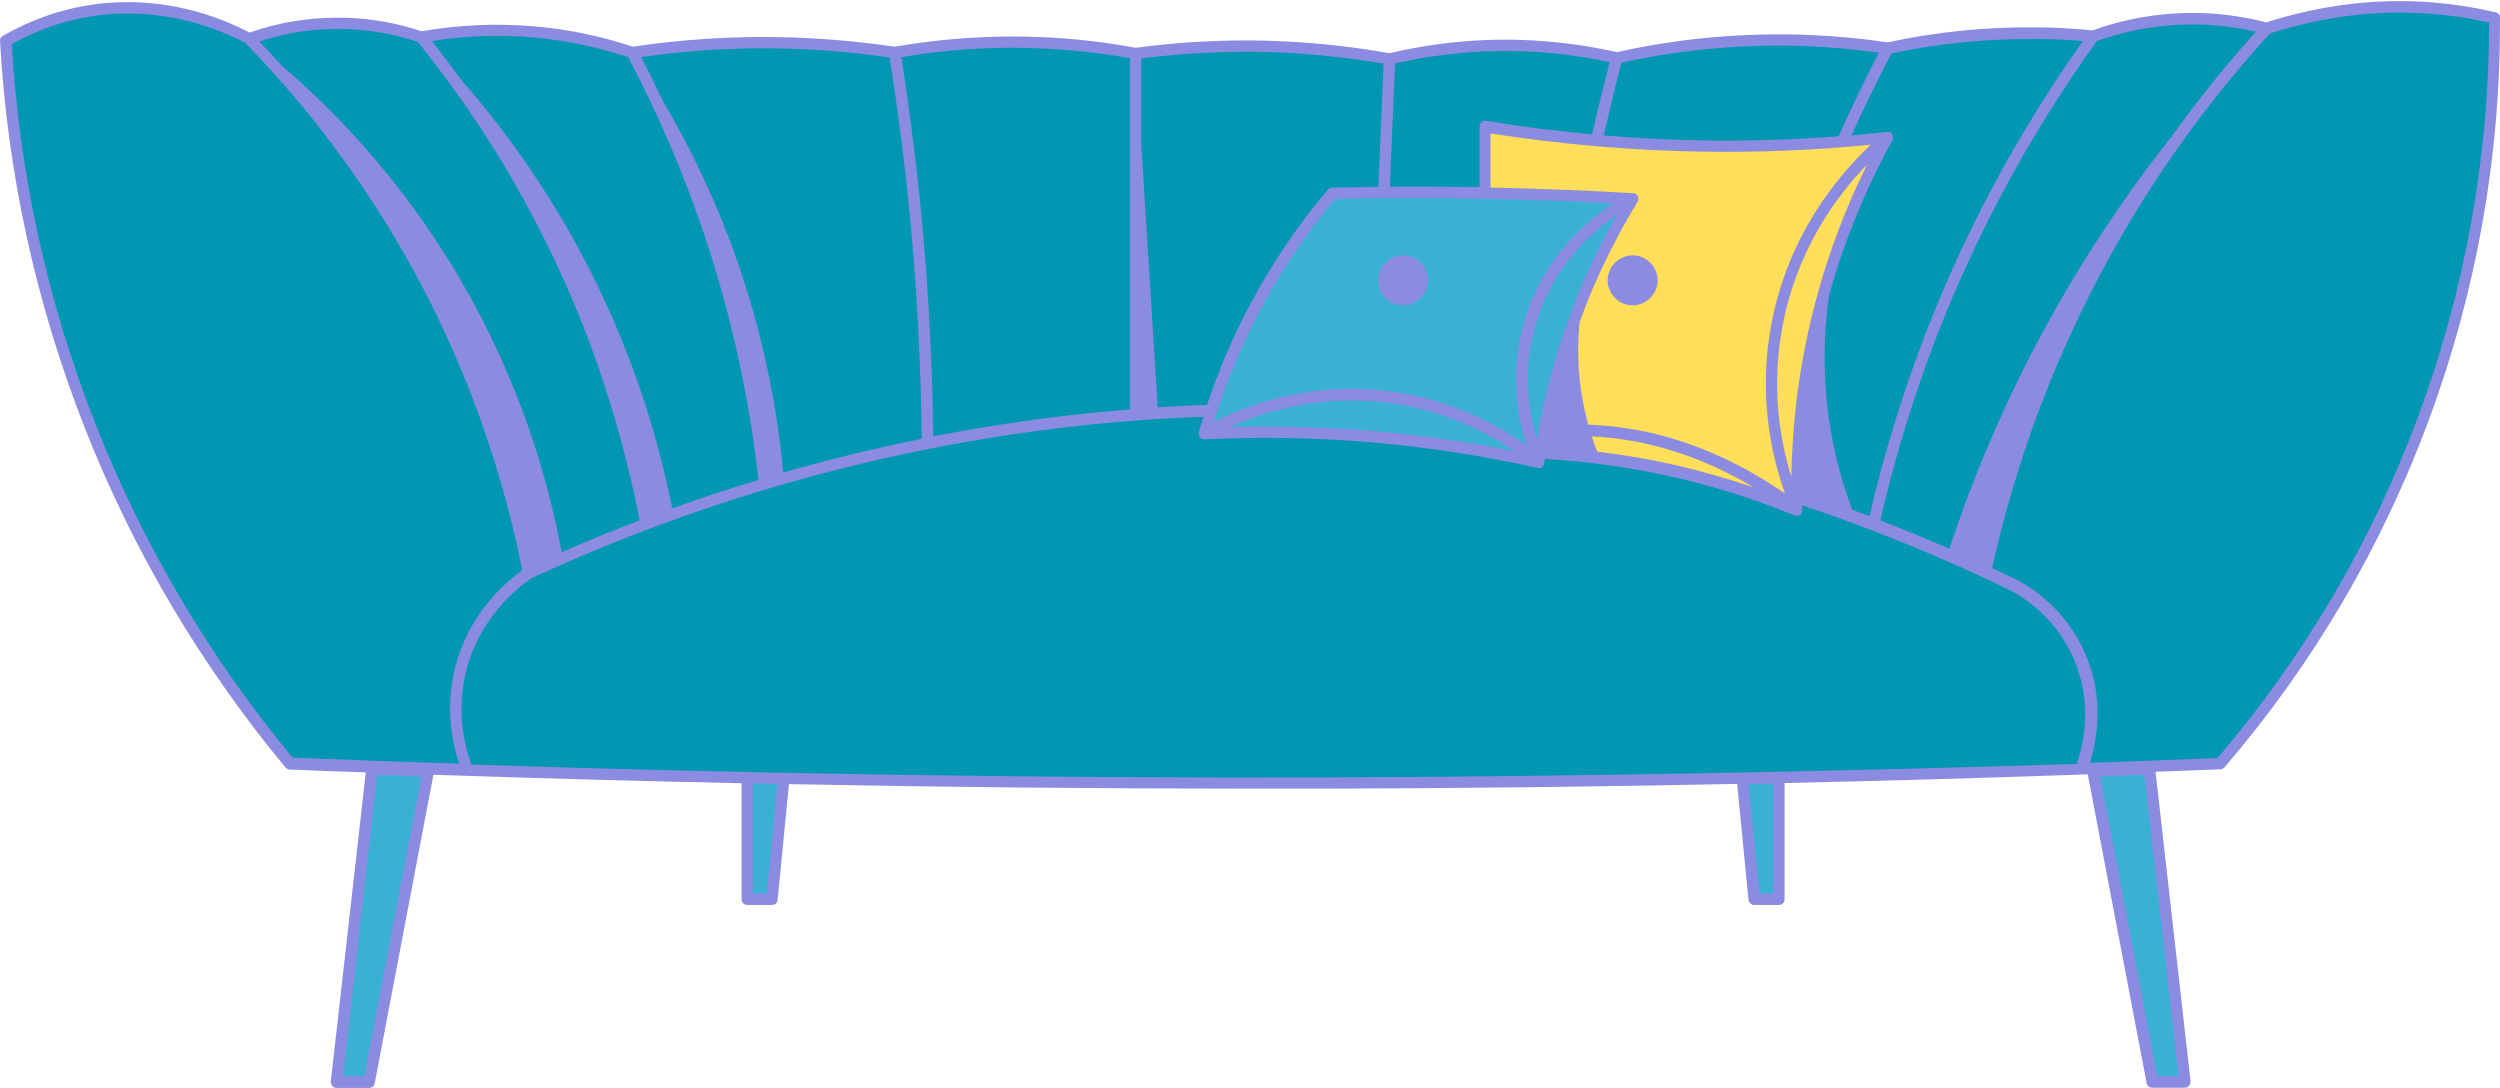
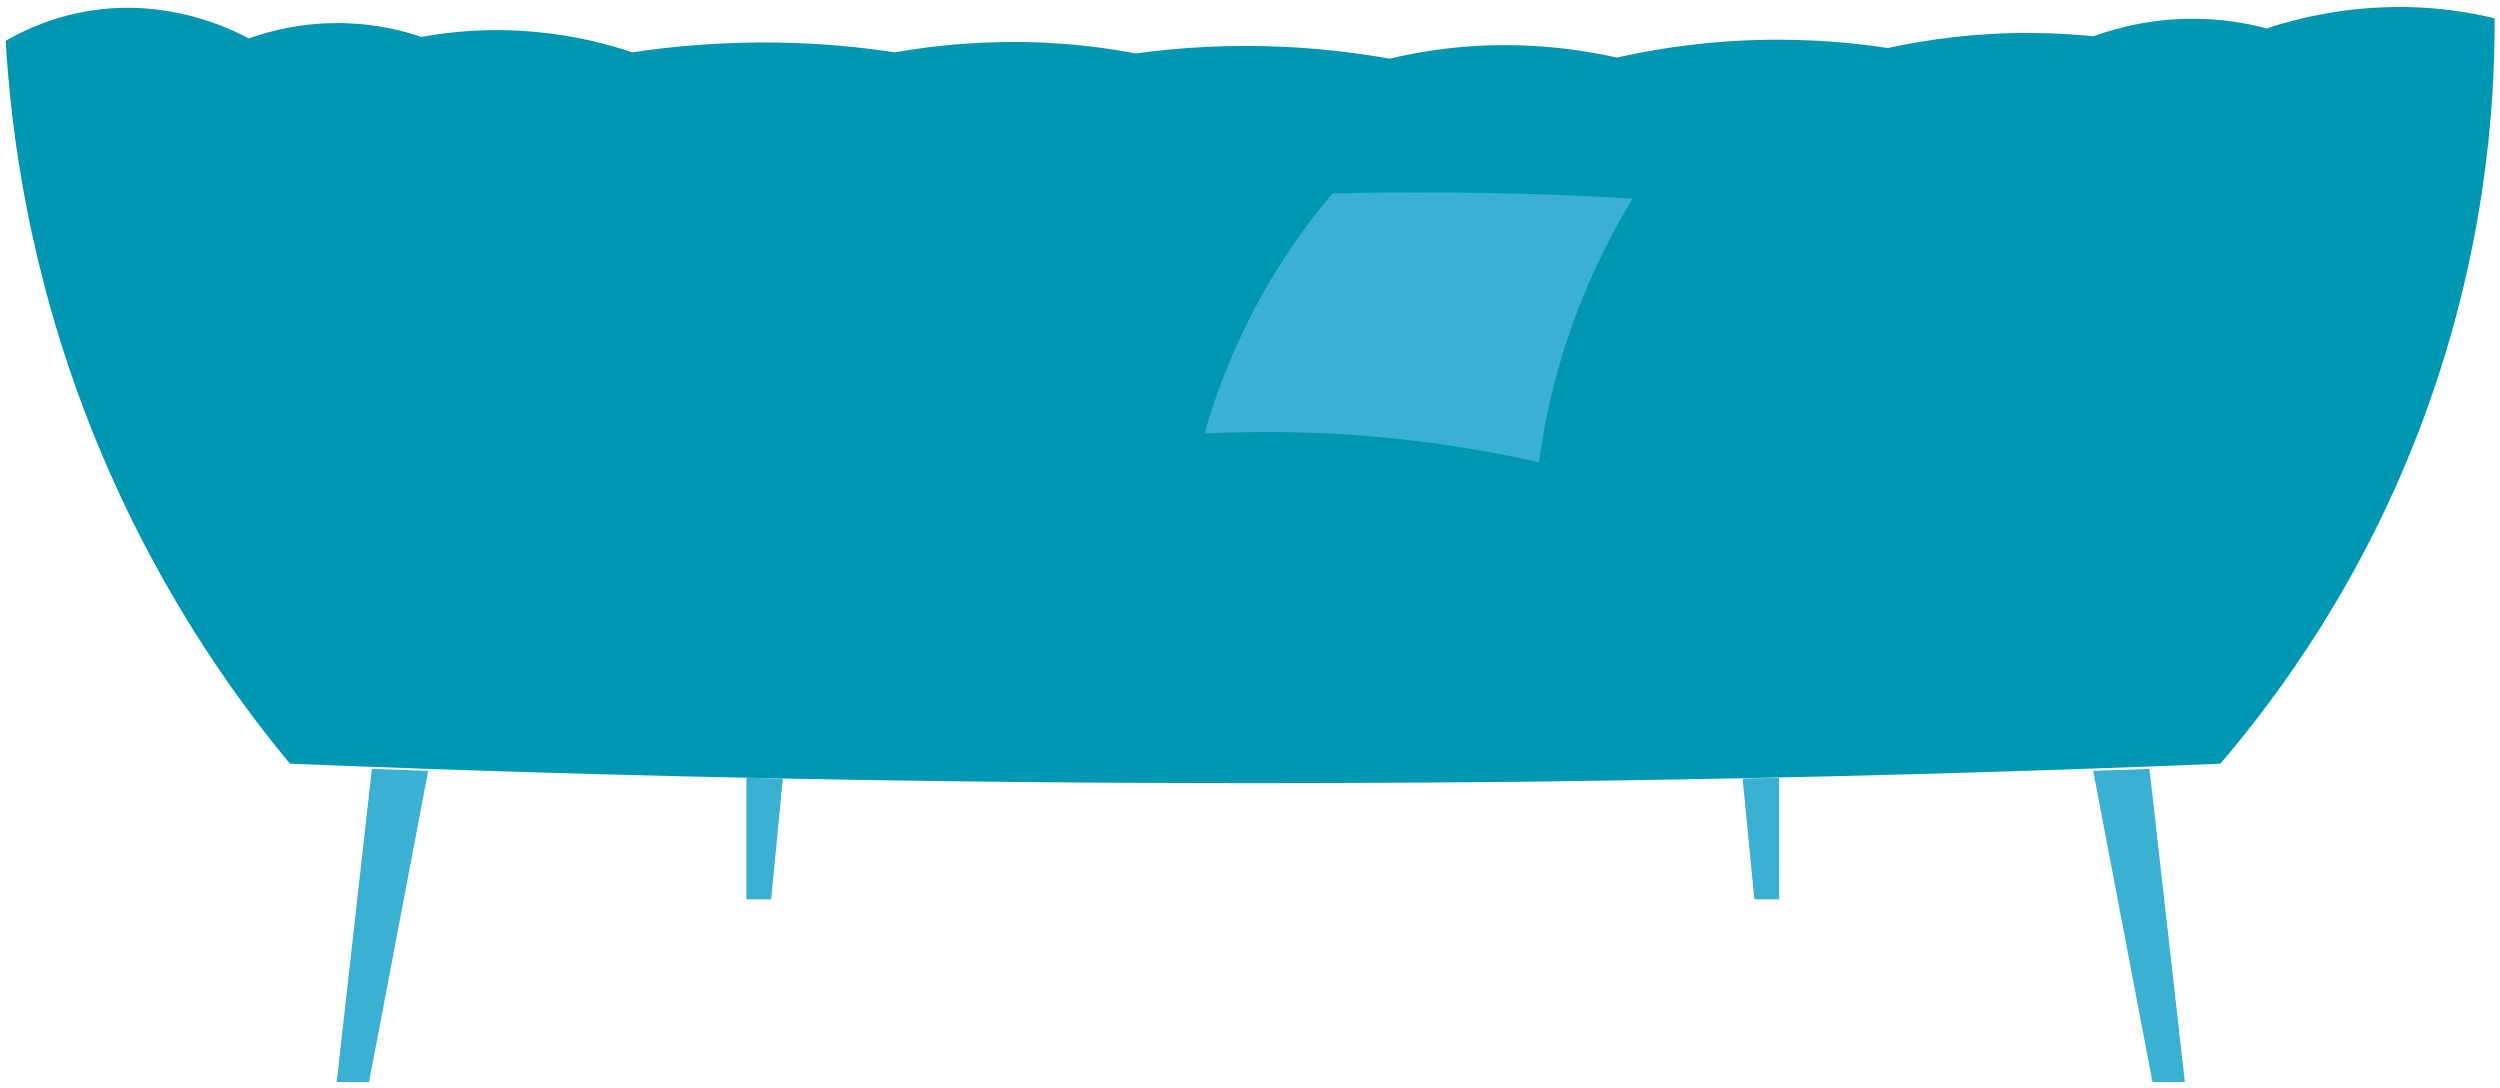
<svg xmlns="http://www.w3.org/2000/svg" fill="#000000" height="500.6" preserveAspectRatio="xMidYMid meet" version="1" viewBox="0.0 -0.5 1150.3 500.6" width="1150.3" zoomAndPan="magnify">
  <defs>
    <clipPath id="a">
-       <path d="M 0 0 L 1150.32 0 L 1150.32 500.09 L 0 500.09 Z M 0 0" />
-     </clipPath>
+       </clipPath>
  </defs>
  <g>
    <g id="change1_1">
      <path d="M 701.414 359.191 C 671.215 359.488 640.812 359.691 610.215 359.789 C 445.512 360.289 286.512 357.09 133.414 350.891 C 105.914 317.789 69.215 265.891 41.312 194.891 C 13.512 124.191 5.113 61.191 2.613 18.289 C 11.613 13.09 25.613 6.59 43.812 4.09 C 77.715 -0.512 104.215 11.789 114.512 17.191 C 124.312 13.691 140.012 9.488 159.613 10.191 C 173.715 10.691 185.414 13.59 193.812 16.488 C 207.012 14.09 225.113 12.191 246.312 14.191 C 264.312 15.789 279.312 19.691 290.914 23.59 C 310.113 20.691 332.812 18.691 358.215 19.09 C 378.012 19.391 395.914 21.191 411.715 23.59 C 430.312 20.289 453.312 17.988 479.512 19.09 C 495.414 19.789 509.914 21.691 522.613 24.09 C 542.215 21.391 565.613 19.789 591.914 21.09 C 609.414 21.988 625.312 23.988 639.414 26.488 C 656.113 22.488 678.512 19.191 704.812 20.59 C 719.613 21.391 732.715 23.488 743.914 25.988 C 768.012 20.59 798.113 16.59 832.512 18.09 C 845.414 18.59 857.512 19.891 868.613 21.59 C 887.512 17.488 910.312 14.391 935.914 14.691 C 945.512 14.789 954.613 15.289 963.113 16.191 C 974.914 11.988 993.012 7.191 1015.109 8.289 C 1025.809 8.789 1035.211 10.488 1042.91 12.59 C 1061.41 6.488 1088.211 0.691 1120.109 3.391 C 1130.211 4.289 1139.512 5.891 1147.809 7.891 C 1148.012 50.09 1143.109 116.488 1115.109 192.09 C 1087.609 266.191 1048.809 319.09 1021.609 350.891 C 929.113 354.691 834.613 357.289 737.91 358.691 M 737.914 358.691 C 725.812 358.891 713.613 358.988 701.414 359.191" fill="#0097b2" />
    </g>
    <g id="change2_1">
-       <path d="M 710.414 207.891 L 701.414 167.891 M 701.414 167.891 L 683.312 87.988 L 683.312 57.789 C 712.414 62.59 746.215 66.09 783.812 66.691 C 814.914 67.191 843.312 65.488 868.512 62.691 C 856.215 84.988 841.613 117.289 833.312 158.289 C 827.414 187.488 826.312 213.391 826.914 234.09 C 810.914 227.488 791.312 220.789 768.512 215.789 C 746.812 210.988 727.113 208.789 710.414 207.891" fill="#ffde59" />
-     </g>
+       </g>
    <g id="change3_1">
      <path d="M 613.113 88.488 C 601.914 101.691 588.914 119.391 577.113 141.789 C 565.914 163.09 558.812 182.891 554.215 198.988 C 576.715 197.891 602.613 197.891 630.914 200.289 C 659.812 202.691 685.812 207.191 708.113 212.191 C 710.914 191.191 716.613 164.789 728.414 135.988 C 735.512 118.59 743.512 103.488 751.215 90.891 C 731.512 89.691 711.215 88.891 690.312 88.391 C 663.715 87.891 637.914 87.891 613.113 88.488 Z M 989.012 353.289 L 963.113 354.191 L 990.414 497.391 L 1005.309 497.391 Z M 154.914 497.391 L 169.812 497.391 L 197.012 354.191 L 171.113 353.289 Z M 807.215 413.289 L 818.613 413.289 L 818.613 357.391 L 801.812 357.691 Z M 343.414 357.391 L 360.215 357.691 L 354.812 413.289 L 343.414 413.289 L 343.414 357.391" fill="#3ab0d3" />
    </g>
    <g clip-path="url(#a)" id="change4_1">
-       <path d="M 751.215 116.988 C 757.512 116.988 762.715 122.191 762.715 128.488 C 762.715 134.789 757.512 139.988 751.215 139.988 C 744.914 139.988 739.715 134.789 739.715 128.488 C 739.715 122.191 744.914 116.988 751.215 116.988 Z M 634.113 128.488 C 634.113 122.191 639.312 116.988 645.613 116.988 C 651.914 116.988 657.113 122.191 657.113 128.488 C 657.113 134.789 651.914 139.988 645.613 139.988 C 639.215 140.09 634.113 134.891 634.113 128.488 Z M 1112.711 190.988 C 1091.309 248.59 1060.309 301.488 1020.309 348.289 C 1000.809 349.09 981.215 349.789 961.613 350.488 C 964.812 340.391 968.512 320.988 959.414 300.09 C 951.312 281.488 937.113 271.289 929.215 266.891 C 925.012 264.891 920.812 262.891 916.613 260.891 C 927.812 210.391 946.215 161.891 971.215 116.789 C 991.512 80.191 1016.109 45.891 1044.512 14.891 C 1069.41 6.891 1094.809 3.789 1120.012 5.988 C 1128.512 6.691 1137.012 7.988 1145.309 9.891 C 1145.211 71.891 1134.211 132.891 1112.711 190.988 Z M 610.113 357.191 C 479.715 357.59 347.812 355.59 216.914 351.289 C 213.715 342.488 209.812 326.488 214.613 307.789 C 220.812 283.891 237.512 270.391 244.512 265.59 C 341.512 220.59 448.312 194.988 553.715 191.289 C 553.012 193.59 552.312 195.988 551.613 198.289 C 551.613 198.289 551.613 198.289 551.613 198.391 C 551.512 198.691 551.512 198.988 551.512 199.191 C 551.512 199.289 551.512 199.289 551.512 199.391 C 551.512 199.691 551.613 199.988 551.812 200.191 L 551.812 200.289 L 551.914 200.391 C 552.012 200.488 552.012 200.59 552.012 200.59 C 552.113 200.789 552.312 200.891 552.414 200.988 C 552.414 200.988 552.512 200.988 552.512 201.09 C 552.715 201.289 553.012 201.391 553.215 201.488 C 553.312 201.488 553.312 201.488 553.414 201.59 C 553.613 201.691 553.914 201.691 554.113 201.691 C 579.512 200.391 605.215 200.891 630.512 202.988 C 656.312 205.191 682.113 209.191 707.414 214.789 C 707.613 214.789 707.812 214.891 708.012 214.891 C 708.312 214.891 708.512 214.891 708.812 214.789 C 708.914 214.789 708.914 214.691 709.012 214.691 C 709.215 214.59 709.312 214.59 709.512 214.488 C 709.812 214.289 710.012 214.09 710.113 213.789 C 710.113 213.691 710.215 213.691 710.215 213.59 C 710.312 213.391 710.414 213.09 710.512 212.891 L 710.512 212.789 C 710.613 212.09 710.715 211.391 710.812 210.691 C 729.914 211.789 749.012 214.391 767.715 218.488 C 787.512 222.891 807.012 228.988 825.715 236.691 L 825.812 236.691 C 826.113 236.789 826.414 236.891 826.715 236.891 C 827.012 236.891 827.312 236.891 827.512 236.789 C 827.613 236.789 827.715 236.691 827.715 236.691 C 827.914 236.59 828.012 236.59 828.113 236.488 C 828.113 236.488 828.113 236.488 828.215 236.391 C 828.215 236.391 828.215 236.391 828.312 236.391 L 828.414 236.289 C 828.613 236.191 828.715 235.988 828.812 235.891 C 828.812 235.789 828.914 235.789 828.914 235.691 C 829.012 235.488 829.113 235.289 829.113 235.09 L 829.113 234.988 C 829.215 234.789 829.215 234.488 829.215 234.289 C 829.215 233.488 829.215 232.691 829.215 231.988 C 862.312 243.09 895.012 256.488 926.312 271.789 C 933.512 275.891 946.613 285.289 954.113 302.488 C 963.113 323.191 958.613 342.289 955.512 350.988 C 840.914 354.59 724.812 356.789 610.113 357.191 Z M 43.715 193.988 C 21.812 138.191 8.914 79.59 5.414 19.789 C 17.613 12.988 30.613 8.59 44.215 6.691 C 75.113 2.488 100.414 12.691 112.914 19.289 C 138.613 45.691 161.215 74.988 180.113 106.289 C 209.012 154.09 229.215 206.488 240.312 261.891 C 232.113 267.691 215.812 281.988 209.512 306.191 C 204.715 324.891 208.012 341.09 211.215 350.891 C 185.613 350.09 160.113 349.09 134.613 348.09 C 96.312 301.891 65.715 249.988 43.715 193.988 Z M 159.512 12.891 C 170.613 13.289 181.613 15.289 192.215 18.789 C 208.613 39.09 223.512 60.789 236.512 83.391 C 264.113 131.289 283.512 183.59 294.312 238.891 C 282.215 243.488 270.215 248.391 258.414 253.59 C 252.414 221.09 238.715 170.09 204.613 116.289 C 179.914 77.289 152.215 48.988 129.512 29.59 C 126.215 25.891 122.812 22.191 119.312 18.59 C 132.414 14.289 145.914 12.391 159.512 12.891 Z M 246.012 16.789 C 260.613 18.09 275.012 21.191 289.012 25.789 C 302.812 51.988 314.613 79.391 324.012 107.391 C 336.312 143.891 344.613 181.891 349.012 220.289 C 335.715 224.289 322.414 228.691 309.312 233.391 C 303.312 203.191 291.613 161.191 267.113 115.488 C 249.613 82.891 230.113 56.691 212.512 36.59 C 208.012 30.391 203.414 24.391 198.715 18.391 C 214.312 15.891 230.215 15.391 246.012 16.789 Z M 358.113 21.789 C 375.215 22.09 392.414 23.488 409.312 25.988 C 413.312 50.988 416.512 76.391 418.914 101.59 C 422.012 134.59 423.715 168.191 424.113 201.391 C 402.715 205.691 381.414 210.891 360.414 216.891 C 357.914 190.59 352.215 156.59 338.914 118.691 C 328.715 89.789 316.512 65.391 304.812 45.59 C 301.613 38.891 298.414 32.289 295.012 25.789 C 315.812 22.789 337.012 21.391 358.113 21.789 Z M 479.312 21.789 C 492.812 22.391 506.512 23.891 519.914 26.289 L 519.914 187.891 C 489.715 190.289 459.414 194.391 429.414 200.289 C 429.012 167.289 427.312 133.891 424.215 101.09 C 421.812 75.988 418.613 50.691 414.715 25.789 C 436.012 22.191 457.715 20.789 479.312 21.789 Z M 591.715 23.789 C 606.715 24.59 621.812 26.289 636.613 28.789 L 634.215 85.488 C 627.113 85.59 620.113 85.691 613.012 85.789 C 612.215 85.789 611.512 86.191 611.012 86.691 C 597.012 103.191 584.812 121.391 574.715 140.488 C 567.012 154.988 560.613 170.191 555.414 185.789 C 547.812 185.988 540.215 186.391 532.715 186.891 L 525.113 65.891 L 525.113 26.391 C 547.215 23.59 569.512 22.691 591.715 23.789 Z M 704.613 23.289 C 716.715 23.891 728.812 25.59 740.613 28.09 C 737.812 39.09 735.113 50.191 732.512 61.289 C 716.215 59.789 699.914 57.789 683.812 55.09 C 683.012 54.988 682.312 55.191 681.715 55.691 C 681.113 56.191 680.812 56.891 680.812 57.691 L 680.812 85.59 C 667.113 85.391 653.312 85.289 639.512 85.391 L 641.914 28.691 C 662.512 23.988 683.613 22.191 704.613 23.289 Z M 832.312 20.789 C 843.012 21.289 853.812 22.289 864.512 23.691 C 858.012 36.289 851.715 49.191 846.012 62.191 C 825.414 63.789 804.613 64.391 784.012 64.09 C 768.715 63.891 753.215 63.09 737.914 61.789 C 740.512 50.59 743.215 39.391 746.012 28.391 C 774.512 22.09 803.512 19.59 832.312 20.789 Z M 734.914 207.289 C 734.012 205.09 733.215 202.789 732.414 200.289 C 757.812 201.488 782.812 209.391 807.012 223.789 C 794.613 219.59 781.914 215.988 769.113 213.09 C 757.914 210.59 746.414 208.691 734.914 207.289 Z M 632.613 184.191 C 661.215 186.59 683.113 197.691 697.012 207.191 C 675.312 202.789 653.215 199.59 631.215 197.789 C 615.113 196.391 598.914 195.789 582.613 195.789 C 577.113 195.789 571.613 195.891 566.012 196.09 C 581.215 188.988 604.414 181.891 632.613 184.191 Z M 707.012 147.391 C 714.914 121.891 732.312 106.391 743.812 98.488 C 737.113 110.289 731.113 122.488 726.113 134.988 C 717.914 155.09 711.812 176.09 707.914 197.59 C 707.715 198.988 707.414 200.289 707.215 201.691 C 703.414 189.289 700.113 169.488 707.012 147.391 Z M 830.812 157.789 C 826.715 177.891 824.613 198.391 824.215 218.891 C 818.715 200.988 815.012 177.191 820.113 149.891 C 826.613 114.988 844.414 90.289 859.113 75.191 C 846.113 101.391 836.613 129.09 830.812 157.789 Z M 783.914 69.289 C 809.414 69.691 835.312 68.59 860.812 66.09 C 844.914 80.988 822.613 108.289 815.012 148.789 C 809.113 180.391 814.512 207.488 821.312 226.59 C 792.312 206.59 761.914 195.988 730.812 194.891 C 729.812 191.391 728.914 187.59 728.215 183.691 C 725.715 169.988 725.812 157.691 726.812 147.691 C 728.113 144.09 729.512 140.488 730.914 136.988 C 737.215 121.59 744.812 106.59 753.512 92.289 C 753.613 92.09 753.715 91.891 753.715 91.789 C 753.715 91.789 753.715 91.789 753.715 91.691 C 753.812 91.391 753.812 91.09 753.812 90.789 C 753.812 90.691 753.812 90.691 753.812 90.59 C 753.812 90.289 753.715 89.988 753.512 89.691 C 753.414 89.391 753.113 89.191 752.914 88.988 C 752.812 88.891 752.812 88.891 752.715 88.891 C 752.512 88.691 752.215 88.59 751.914 88.488 L 751.812 88.488 C 751.613 88.391 751.414 88.391 751.215 88.391 C 731.012 87.191 710.512 86.391 690.215 85.891 C 688.812 85.891 687.312 85.891 685.812 85.789 L 685.812 60.891 C 718.312 65.988 751.215 68.789 783.914 69.289 Z M 559.812 189.59 C 559.914 189.488 559.914 189.289 559.914 189.09 C 565.113 173.191 571.613 157.789 579.414 142.988 C 589.113 124.488 600.914 106.988 614.312 90.988 C 621.715 90.789 629.113 90.691 636.512 90.691 L 636.812 90.691 C 654.613 90.488 672.512 90.691 690.215 91.09 C 707.512 91.488 725.012 92.191 742.312 93.09 C 730.312 100.988 710.613 117.59 701.812 145.789 C 694.312 169.988 698.215 191.488 702.414 204.488 C 688.113 194.289 664.414 181.391 632.914 178.891 C 600.113 176.191 573.812 185.891 558.414 193.691 C 559.012 192.289 559.414 190.988 559.812 189.59 Z M 958.414 18.391 C 928.812 60.09 904.512 105.09 886.215 152.391 C 875.613 179.789 866.812 208.289 860.215 236.988 C 857.613 235.988 854.914 234.988 852.215 233.988 C 847.312 220.891 842.215 203.09 840.312 181.59 C 838.715 163.891 839.812 148.191 841.613 135.391 C 848.512 110.59 858.312 86.691 870.812 63.988 C 870.812 63.988 870.812 63.891 870.914 63.789 C 871.012 63.59 871.113 63.289 871.113 63.09 C 871.113 62.988 871.113 62.891 871.113 62.891 C 871.113 62.59 871.113 62.391 871.012 62.09 L 871.012 61.988 C 870.914 61.789 870.812 61.488 870.715 61.289 C 870.715 61.191 870.613 61.191 870.613 61.191 C 870.613 61.191 870.613 61.09 870.512 61.09 L 870.414 60.988 C 870.215 60.789 870.012 60.691 869.812 60.488 C 869.715 60.488 869.715 60.391 869.613 60.391 C 869.312 60.289 869.113 60.191 868.812 60.191 C 868.715 60.191 868.613 60.191 868.613 60.191 C 868.512 60.191 868.414 60.191 868.215 60.191 C 862.812 60.789 857.312 61.289 851.914 61.789 C 857.715 49.09 863.812 36.391 870.312 24.09 C 891.914 19.488 914.012 17.289 935.812 17.488 C 943.414 17.391 950.914 17.789 958.414 18.391 Z M 1015.012 10.891 C 1022.711 11.289 1030.41 12.391 1038.012 14.09 C 1024.41 29.09 1011.711 44.891 999.914 61.391 C 978.012 88.988 955.613 121.988 935.414 160.789 C 918.512 193.289 906.113 224.191 896.914 251.988 C 886.414 247.391 875.812 243.09 865.215 238.891 C 871.812 210.191 880.512 181.691 891.113 154.289 C 909.715 106.289 934.512 60.59 964.812 18.391 C 981.215 12.59 998.012 10.09 1015.012 10.891 Z M 992.613 494.691 L 966.312 356.691 L 986.715 355.988 L 1002.41 494.691 Z M 815.914 410.59 L 809.512 410.59 L 804.613 360.289 L 815.914 360.09 Z M 352.812 410.59 L 346.414 410.59 L 346.414 359.988 L 357.715 360.191 Z M 167.613 494.691 L 157.914 494.691 L 173.512 355.988 L 193.914 356.691 Z M 1148.41 5.191 C 1139.211 2.988 1129.711 1.488 1120.309 0.691 C 1094.512 -1.512 1068.41 1.59 1042.809 9.789 C 1033.809 7.488 1024.512 6.09 1015.211 5.59 C 997.512 4.789 979.812 7.391 962.812 13.488 C 953.914 12.59 944.914 12.09 935.914 12.09 C 913.414 11.891 890.715 14.191 868.512 18.988 C 856.613 17.191 844.512 16.09 832.613 15.59 C 803.012 14.391 773.215 16.988 743.914 23.488 C 731.113 20.59 718.012 18.789 704.914 18.09 C 683.012 16.891 660.914 18.891 639.312 23.988 C 623.715 21.191 607.812 19.391 592.012 18.59 C 568.914 17.391 545.613 18.391 522.613 21.488 C 508.414 18.891 493.914 17.191 479.613 16.59 C 456.914 15.59 434.113 17.09 411.613 20.988 C 394.012 18.391 376.012 16.891 358.215 16.59 C 335.812 16.191 313.215 17.691 291.113 20.988 C 276.715 16.191 261.715 12.988 246.512 11.691 C 229.012 10.09 211.312 10.891 194.012 13.891 C 182.914 10.191 171.414 8.09 159.715 7.691 C 144.414 7.191 129.312 9.391 114.812 14.488 C 101.414 7.391 75.312 -2.809 43.512 1.488 C 28.715 3.488 14.512 8.391 1.312 15.988 C 0.414 16.488 -0.086 17.391 0.012 18.391 C 3.414 79.289 16.512 138.988 38.812 195.891 C 61.113 252.789 92.312 305.488 131.312 352.59 C 131.812 353.191 132.512 353.488 133.215 353.59 C 144.914 354.09 156.613 354.488 168.312 354.891 L 152.215 497.09 C 152.113 497.789 152.414 498.59 152.914 499.191 C 153.414 499.789 154.113 500.09 154.914 500.09 L 169.812 500.09 C 171.113 500.09 172.215 499.191 172.414 497.988 L 199.414 355.988 C 204.512 356.191 209.715 356.289 214.812 356.488 C 214.914 356.488 215.012 356.488 215.113 356.488 C 215.215 356.488 215.215 356.488 215.312 356.488 C 257.215 357.891 299.215 358.988 341.215 359.891 L 341.215 413.289 C 341.215 414.789 342.414 415.891 343.812 415.891 L 355.215 415.891 C 356.613 415.891 357.715 414.891 357.812 413.488 L 363.012 360.289 C 434.715 361.691 506.512 362.391 577.914 362.391 C 588.613 362.391 599.414 362.391 610.113 362.391 C 672.914 362.191 736.113 361.488 799.312 360.191 L 804.512 413.488 C 804.613 414.789 805.812 415.891 807.113 415.891 L 818.512 415.891 C 820.012 415.891 821.113 414.691 821.113 413.289 L 821.113 359.789 C 866.715 358.789 912.215 357.488 957.613 355.891 L 957.715 355.891 C 957.812 355.891 957.812 355.891 957.914 355.891 C 958.812 355.891 959.715 355.789 960.613 355.789 L 987.715 497.891 C 987.914 499.09 989.012 499.988 990.312 499.988 L 1005.211 499.988 C 1006.012 499.988 1006.711 499.691 1007.211 499.09 C 1007.711 498.488 1007.91 497.789 1007.91 496.988 L 991.812 354.59 C 1001.809 354.191 1011.711 353.891 1021.609 353.488 C 1022.309 353.488 1023.012 353.09 1023.512 352.59 C 1064.211 305.191 1095.809 251.391 1117.512 192.891 C 1139.512 133.488 1150.609 71.191 1150.309 7.789 C 1150.41 6.488 1149.609 5.488 1148.41 5.191" fill="#8b8be2" />
-     </g>
+       </g>
  </g>
</svg>